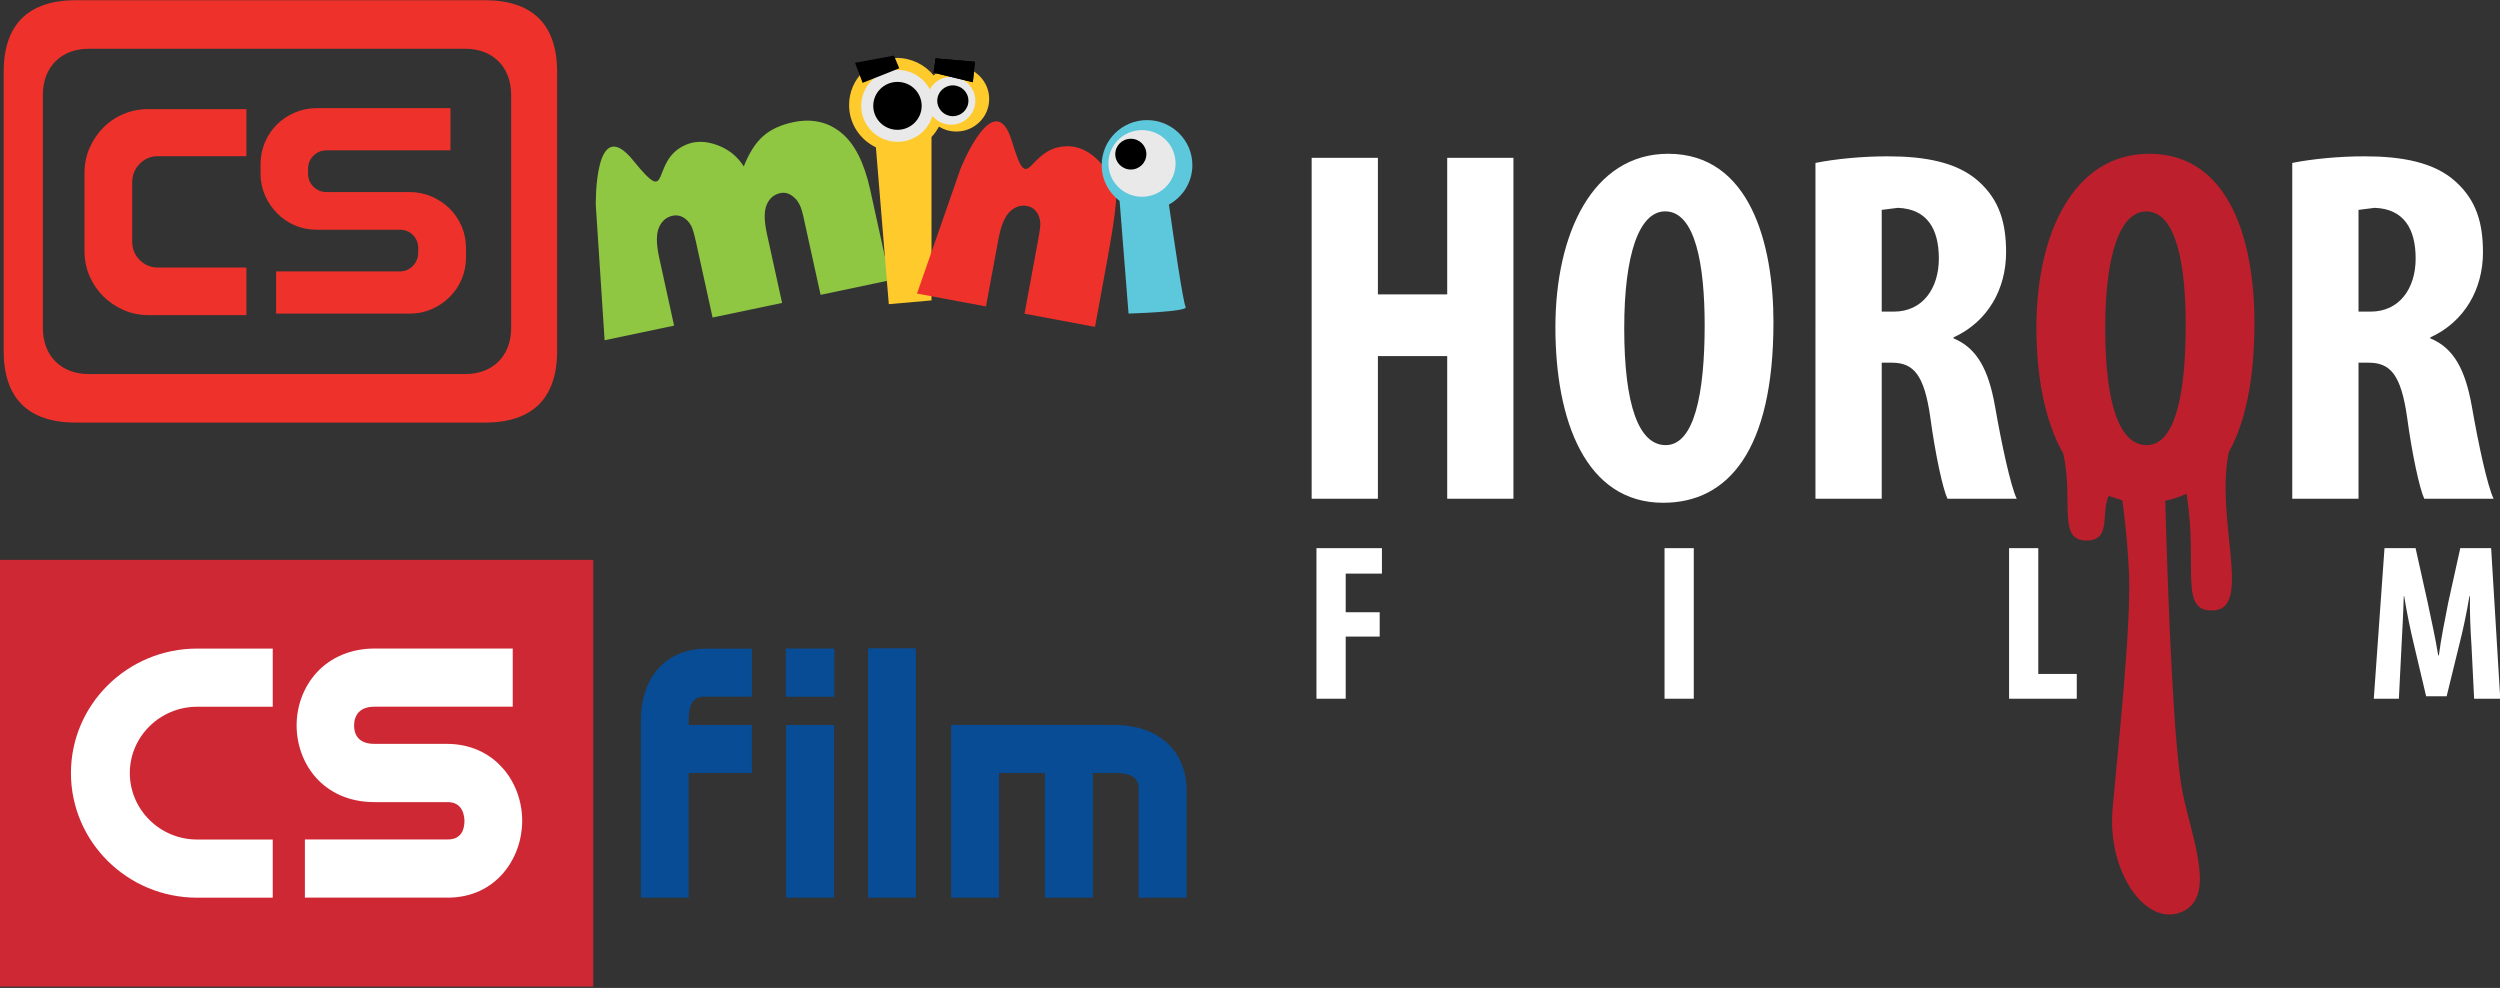
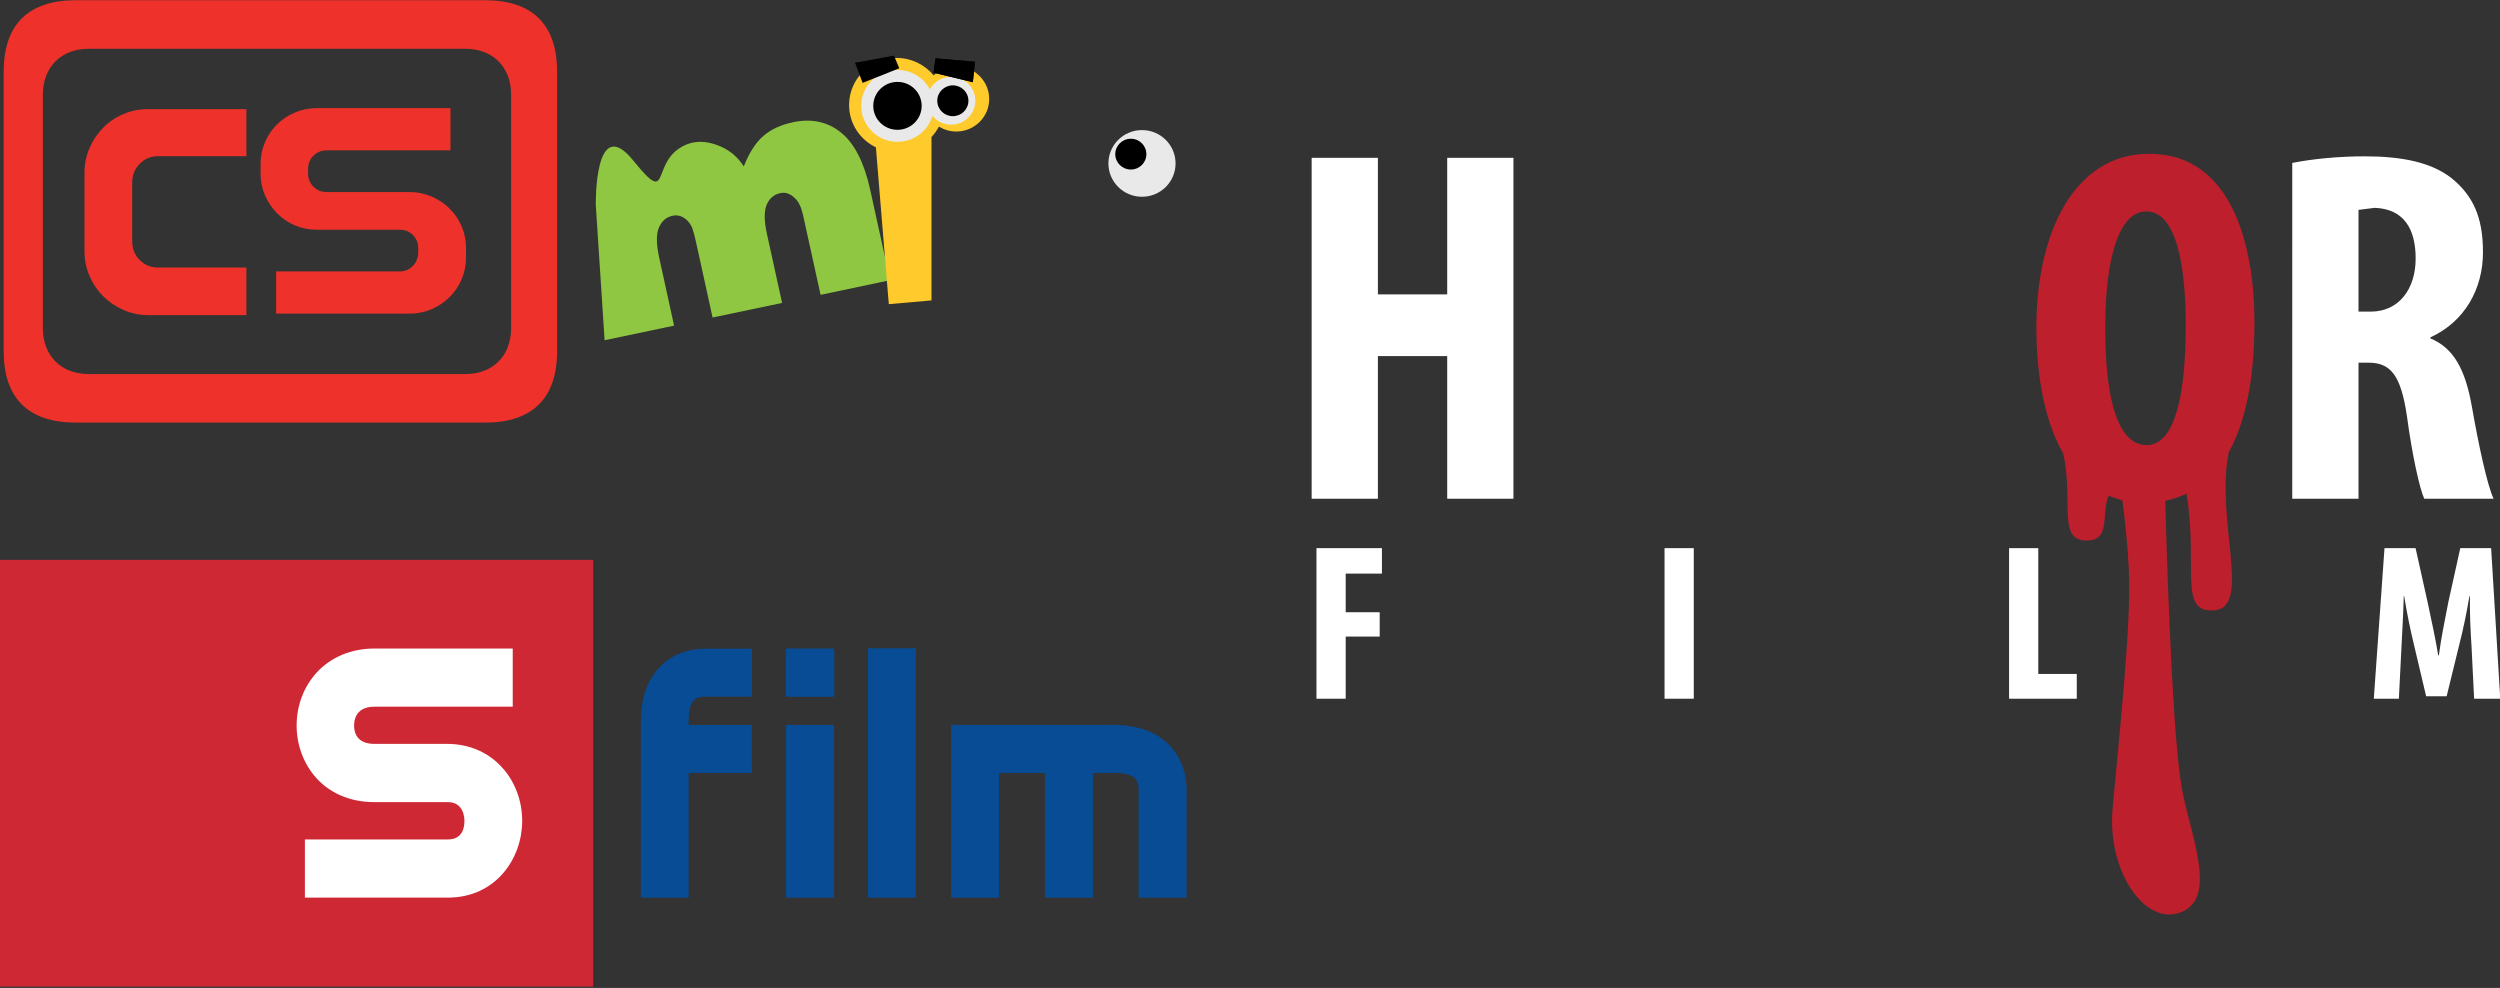
<svg xmlns="http://www.w3.org/2000/svg" width="200mm" height="79.033mm" version="1.1" viewBox="0 0 200 79.033">
  <rect x="0" y="0" width="200" height="79.033" fill="#333333" stroke="none" />
  <defs>
    <clipPath id="clip1">
      <path d="m0 0h11v7.219h-11z" />
    </clipPath>
    <clipPath id="clip2">
      <path d="m16 2h4.078v4h-4.078z" />
    </clipPath>
  </defs>
  <g transform="translate(136.8 -45.579)">
    <g transform="matrix(.262 0 0 .262 -144.6 41.602)">
      <g transform="matrix(18.049 0 0 18.049 29.72 186.13)">
        <g clip-path="url(#clip1)">
          <path d="m0 7.219h10.039v-7.219h-10.039z" fill="#cf2835" />
        </g>
-         <path d="m1.203 3.606c0 1.164 0.957 2.109 2.133 2.109h1.281v-0.984h-1.281c-0.625 0-1.137-0.504-1.137-1.125 0-0.617 0.512-1.121 1.137-1.121h1.281v-0.984h-1.281c-1.176 0-2.133 0.945-2.133 2.106" fill="#fff" />
        <path d="m8.52 3.539c-0.23-0.273-0.57-0.426-0.953-0.426h-1.23c-0.301 0-0.344-0.195-0.344-0.312 0-0.086 0.027-0.168 0.078-0.223 0.059-0.062 0.148-0.094 0.266-0.094h2.34v-0.984h-2.34c-0.391 0-0.738 0.145-0.98 0.41-0.215 0.238-0.336 0.555-0.336 0.891 0 0.645 0.453 1.297 1.316 1.297h1.23c0.102 0 0.168 0.027 0.219 0.086 0.047 0.055 0.074 0.141 0.074 0.234 0 0.117-0.035 0.312-0.281 0.312h-2.418v0.984h2.418c0.816 0 1.258-0.668 1.258-1.297 0-0.328-0.113-0.641-0.316-0.879" fill="#fff" />
        <path d="m10.844 2.715v3h0.809v-2.109h1.07v-0.812h-1.07v-0.078c0-0.402 0.172-0.402 0.297-0.402h0.773v-0.812h-0.773c-0.672 0-1.105 0.477-1.105 1.215" fill="#074c94" />
        <path d="m13.301 5.715h0.812v-2.922h-0.812z" fill="#074c94" />
        <path d="m14.688 5.715h0.809v-4.219h-0.809z" fill="#074c94" />
        <g clip-path="url(#clip2)">
          <path d="m18.863 2.793h-2.769v2.922h0.809v-2.109h0.777v2.109h0.812v-2.109h0.371c0.402 0 0.402 0.172 0.402 0.297v1.812h0.812v-1.812c0-0.672-0.477-1.109-1.215-1.109" fill="#074c94" />
        </g>
        <path d="m13.297 2.316h0.82v-0.816h-0.82z" fill="#074c94" />
      </g>
    </g>
    <g transform="matrix(.503 0 0 .503 62.141 -3.451)" stroke-width=".333">
      <path d="m-371.92 114.83c-1.413 0-2.731 0.26-3.968 0.789-1.233 0.524-2.305 1.252-3.227 2.187-0.907 0.931-1.63 2.008-2.159 3.222-0.524 1.219-0.794 2.527-0.794 3.93v12.443c0 1.427 0.269 2.754 0.803 3.987 0.539 1.233 1.261 2.301 2.168 3.203 0.912 0.902 1.979 1.63 3.203 2.178 1.224 0.543 2.546 0.822 3.973 0.822h15.599v-7.563h-14.04c-1.153 0-2.126-0.402-2.929-1.195-0.798-0.794-1.195-1.79-1.195-2.976v-9.349c0-1.167 0.392-2.159 1.19-2.976 0.798-0.813 1.772-1.219 2.934-1.219h14.04v-7.483h-15.599zm26.79-0.156c-1.242 0-2.414 0.241-3.51 0.709-1.096 0.472-2.046 1.11-2.844 1.909-0.794 0.798-1.427 1.743-1.89 2.825-0.458 1.082-0.694 2.235-0.694 3.449v1.498c0 1.242 0.236 2.39 0.699 3.467 0.463 1.068 1.101 2.013 1.909 2.839 0.798 0.831 1.748 1.479 2.83 1.942 1.087 0.468 2.253 0.699 3.501 0.699h13.199c0.846 0 1.54 0.283 2.102 0.85 0.557 0.567 0.836 1.252 0.836 2.05v0.728c0 0.827-0.283 1.531-0.846 2.126-0.567 0.586-1.266 0.879-2.093 0.879h-19.662v6.713h21.221c1.238 0 2.405-0.231 3.482-0.699 1.087-0.468 2.036-1.101 2.863-1.909 0.827-0.813 1.474-1.767 1.937-2.863 0.468-1.091 0.699-2.253 0.699-3.477v-1.498c0-1.2-0.231-2.348-0.694-3.434-0.463-1.082-1.105-2.031-1.923-2.839-0.822-0.808-1.781-1.441-2.872-1.913-1.091-0.468-2.258-0.704-3.491-0.704h-13.199c-0.813 0-1.507-0.283-2.083-0.85-0.572-0.572-0.86-1.271-0.86-2.107v-0.728c0-0.831 0.288-1.531 0.86-2.098 0.567-0.567 1.266-0.85 2.083-0.85h19.709v-6.713h-21.268zm-49.796-5.754v44.363c0 7.54 3.907 11.409 11.522 11.409h64.98c7.615 0 11.522-3.869 11.522-11.409v-44.363c0-7.544-3.907-11.413-11.522-11.413h-64.98c-7.615 0-11.522 3.869-11.522 11.413m6.231 3.623c0-4.393 2.905-7.313 7.28-7.313h59.92c4.379 0 7.285 2.92 7.285 7.313v37.113c0 4.398-2.905 7.313-7.285 7.313h-59.92c-4.375 0-7.28-2.915-7.28-7.313z" fill="#ee322b" />
      <path d="m-300.75 130.06s-0.265-14.749 5.967-7.044c6.236 7.705 2.48-0.019 8.381-2.523 2.06-0.869 4.039-0.359 5.541 0.293 1.507 0.661 2.721 1.71 3.647 3.156 0.855-2.159 1.885-3.77 3.09-4.823 1.205-1.058 2.792-1.795 4.776-2.211 2.953-0.619 5.499-0.061 7.625 1.672 2.131 1.734 3.671 4.762 4.615 9.075l3.16 14.385-11.05 2.329-2.778-12.637c-0.274-1.252-0.69-2.135-1.228-2.664-0.756-0.765-1.545-1.068-2.367-0.888-1.025 0.213-1.757 0.827-2.192 1.842-0.439 1.011-0.425 2.565 0.033 4.658l2.409 10.974-11.054 2.32-2.636-12.004c-0.288-1.29-0.534-2.14-0.742-2.542-0.326-0.614-0.756-1.077-1.285-1.379-0.529-0.302-1.091-0.392-1.682-0.265-1.002 0.208-1.729 0.831-2.183 1.871-0.454 1.035-0.439 2.65 0.047 4.852l2.357 10.757-11.05 2.324-1.403-21.528z" fill="#8fc742" />
      <path d="m-254.15 145.85 6.793-0.595v-25.987c0.463-0.496 0.864-1.054 1.181-1.658 0.803 0.496 1.748 0.784 2.764 0.784 2.886 0 5.23-2.315 5.23-5.173 0-2.853-2.343-5.173-5.23-5.173-1.394 0-2.664 0.543-3.604 1.427-1.384-1.696-3.505-2.787-5.882-2.787-4.181 0-7.568 3.349-7.568 7.488 0 2.962 1.738 5.518 4.266 6.732l2.05 24.943z" fill="#ffca2c" />
      <path d="m-258.54 114.31c0 3.156 2.589 5.721 5.778 5.721 2.627 0 4.847-1.743 5.551-4.119 0.704 0.85 1.776 1.394 2.981 1.394 2.121 0 3.845-1.71 3.845-3.812s-1.724-3.808-3.845-3.808c-1.469 0-2.745 0.813-3.397 2.003-0.959-1.838-2.896-3.09-5.135-3.09-3.189 0-5.778 2.556-5.778 5.711" fill="#e9e9ea" />
      <path d="m-256.62 114.31c0-2.102 1.724-3.808 3.85-3.808 2.131 0 3.85 1.705 3.85 3.808 0 2.102-1.72 3.812-3.85 3.812-2.126 0-3.85-1.71-3.85-3.812" />
      <path d="m-246.44 113.5c0-1.351 1.11-2.447 2.475-2.447 1.37 0 2.48 1.096 2.48 2.447 0 1.356-1.11 2.452-2.48 2.452-1.365 0-2.475-1.096-2.475-2.452" />
      <path d="m-259.52 107.46 1.205 3.193 5.83-2.32-0.846-2.013-6.189 1.139z" />
      <path d="m-247.03 109.04 6.25 1.512 0.326-3.255-6.259-0.543-0.317 2.287z" />
-       <path d="m-242.7 124.21s5.4-13.416 8.149-4.214c2.773 9.264 2.291 0.874 8.707 0.742 2.244-0.052 3.888 1.134 5.041 2.287 1.153 1.153 1.88 2.561 2.187 4.223 1.644-1.663-0.34 9.127-0.723 11.224l-2.013 10.993-11.206-2.098 2.201-11.947c0.236-1.285 0.335-2.145 0.298-2.584-0.071-0.69-0.283-1.266-0.657-1.734-0.368-0.472-0.855-0.761-1.45-0.864-1.002-0.18-1.913 0.118-2.726 0.893-0.817 0.779-1.427 2.253-1.828 4.422l-1.975 10.662-10.969-2.05 6.963-19.955z" fill="#ee322b" />
-       <path d="m-220.29 123.74c0 2.329 1.115 4.389 2.849 5.697l1.422 17.909s9.614-0.269 9.084-1.063c-0.383-0.572-1.852-10.573-2.664-16.275 2.225-1.219 3.732-3.571 3.732-6.269 0-3.959-3.231-7.162-7.214-7.162s-7.209 3.203-7.209 7.162" fill="#5dc8db" />
      <path d="m-219.22 123.47c0-2.934 2.39-5.305 5.343-5.305 2.948 0 5.338 2.372 5.338 5.305 0 2.929-2.39 5.3-5.338 5.3-2.953 0-5.343-2.372-5.343-5.3" fill="#e9e9ea" />
      <path d="m-218.13 121.99c0-1.356 1.11-2.447 2.475-2.447 1.37 0 2.471 1.091 2.471 2.447s-1.101 2.447-2.471 2.447c-1.365 0-2.475-1.091-2.475-2.447" />
      <path d="m-247.03 109.04 6.25 1.512 0.326-3.255-6.259-0.543-0.317 2.287z" />
    </g>
    <g transform="matrix(.599 0 0 .599 -56.597 -55.479)">
      <g fill="#fff">
        <path d="m50.131 189.79v18.24h9.257v-18.24h8.846v45.53h-8.846v-19.05h-9.257v19.05h-8.847v-45.53z" />
-         <path d="m83.03 212.55c0 10.34 1.962 15.61 5.54 15.61 3.783 0 5.203-6.76 5.203-16.01 0-7.97-1.214-15.21-5.268-15.21-3.513 0-5.475 5.82-5.475 15.61m19.93-0.81c0 17.16-6.076 24.12-14.726 24.12-10.341 0-14.396-10.94-14.396-23.44 0-12.43 4.933-23.17 15.068-23.17 10.949 0 14.054 12.09 14.054 22.49" />
-         <path d="m117.42 210.33h1.62c3.85 0 6.01-3.11 6.01-7.09 0-3.93-1.55-6.63-5.48-6.77l-2.15 0.27zm-8.85-19.86c2.76-0.55 6.28-0.88 9.66-0.88 4.86 0 9.26 0.74 12.16 3.37 2.77 2.5 3.64 5.54 3.64 9.46 0 4.87-2.42 9.26-7.02 11.35v0.13c3.11 1.29 4.66 4.12 5.54 9.06 0.88 5.07 2.09 10.67 2.9 12.36h-9.25c-0.61-1.29-1.62-5.87-2.3-10.94-0.81-5.61-2.22-7.23-5.13-7.23h-1.35v18.17h-8.85z" />
        <path d="m181.1 210.33h1.62c3.85 0 6.01-3.11 6.01-7.09 0-3.93-1.55-6.63-5.48-6.77l-2.15 0.27zm-8.85-19.86c2.77-0.55 6.28-0.88 9.66-0.88 4.86 0 9.26 0.74 12.15 3.37 2.78 2.5 3.66 5.54 3.66 9.46 0 4.87-2.43 9.26-7.03 11.35v0.13c3.11 1.29 4.66 4.12 5.54 9.06 0.88 5.07 2.09 10.67 2.91 12.36h-9.26c-0.61-1.29-1.62-5.87-2.3-10.94-0.81-5.61-2.22-7.23-5.13-7.23h-1.35v18.17h-8.85z" />
        <path d="m41.926 241.92h8.744v3.4h-4.839v5.16h4.54v3.25h-4.54v8.3h-3.905z" />
        <path d="m92.319 262.03h-3.905v-20.11h3.905z" />
        <path d="m134.43 241.92h3.9v16.8h5.14v3.31h-9.04z" />
        <path d="m196.19 254.99c-0.13-1.91-0.25-4.5-0.21-6.65h-0.07c-0.35 2.15-0.88 4.62-1.28 6.17l-1.76 7.19h-2.74l-1.67-7.07c-0.39-1.61-0.92-4.12-1.26-6.29h-0.06c-0.05 2.17-0.2 4.7-0.3 6.7l-0.35 6.99h-3.35l1.43-20.11h4.15l1.62 7.28c0.53 2.54 1.04 4.77 1.4 7.04h0.09c0.29-2.23 0.75-4.5 1.25-7.04l1.61-7.28h4.12l1.22 20.11h-3.49z" />
      </g>
      <path d="m152.81 228.16c-3.57 0-5.54-5.27-5.54-15.61 0-9.79 1.97-15.6 5.48-15.6 4.05 0 5.27 7.23 5.27 15.2 0 9.26-1.42 16.01-5.21 16.01m10.97 0.92c2.17-3.88 3.42-9.56 3.42-17.33 0-10.41-3.1-22.5-14.05-22.5-10.14 0-15.07 10.74-15.07 23.17 0 6.48 1.1 12.54 3.59 16.87 1.42 6.42-0.87 11.7 3.2 11.61 3.2-0.07 1.82-3.5 2.85-5.96l1.84 0.6c0.32 2.36 0.69 5.66 0.87 9.34 0.37 7.25-1.45 23.57-2.18 31.91-0.71 8.34 4.36 15.59 9.08 13.78 4.71-1.81 1.81-9.07 0.36-15.59-1.3-5.83-2.02-26.08-2.41-39.39 1-0.2 1.94-0.51 2.85-0.94 1.6 9.79-1.2 16.09 3.83 15.56 4.87-0.52-0.02-12.37 1.82-21.13" fill="#be1f2d" />
    </g>
  </g>
</svg>